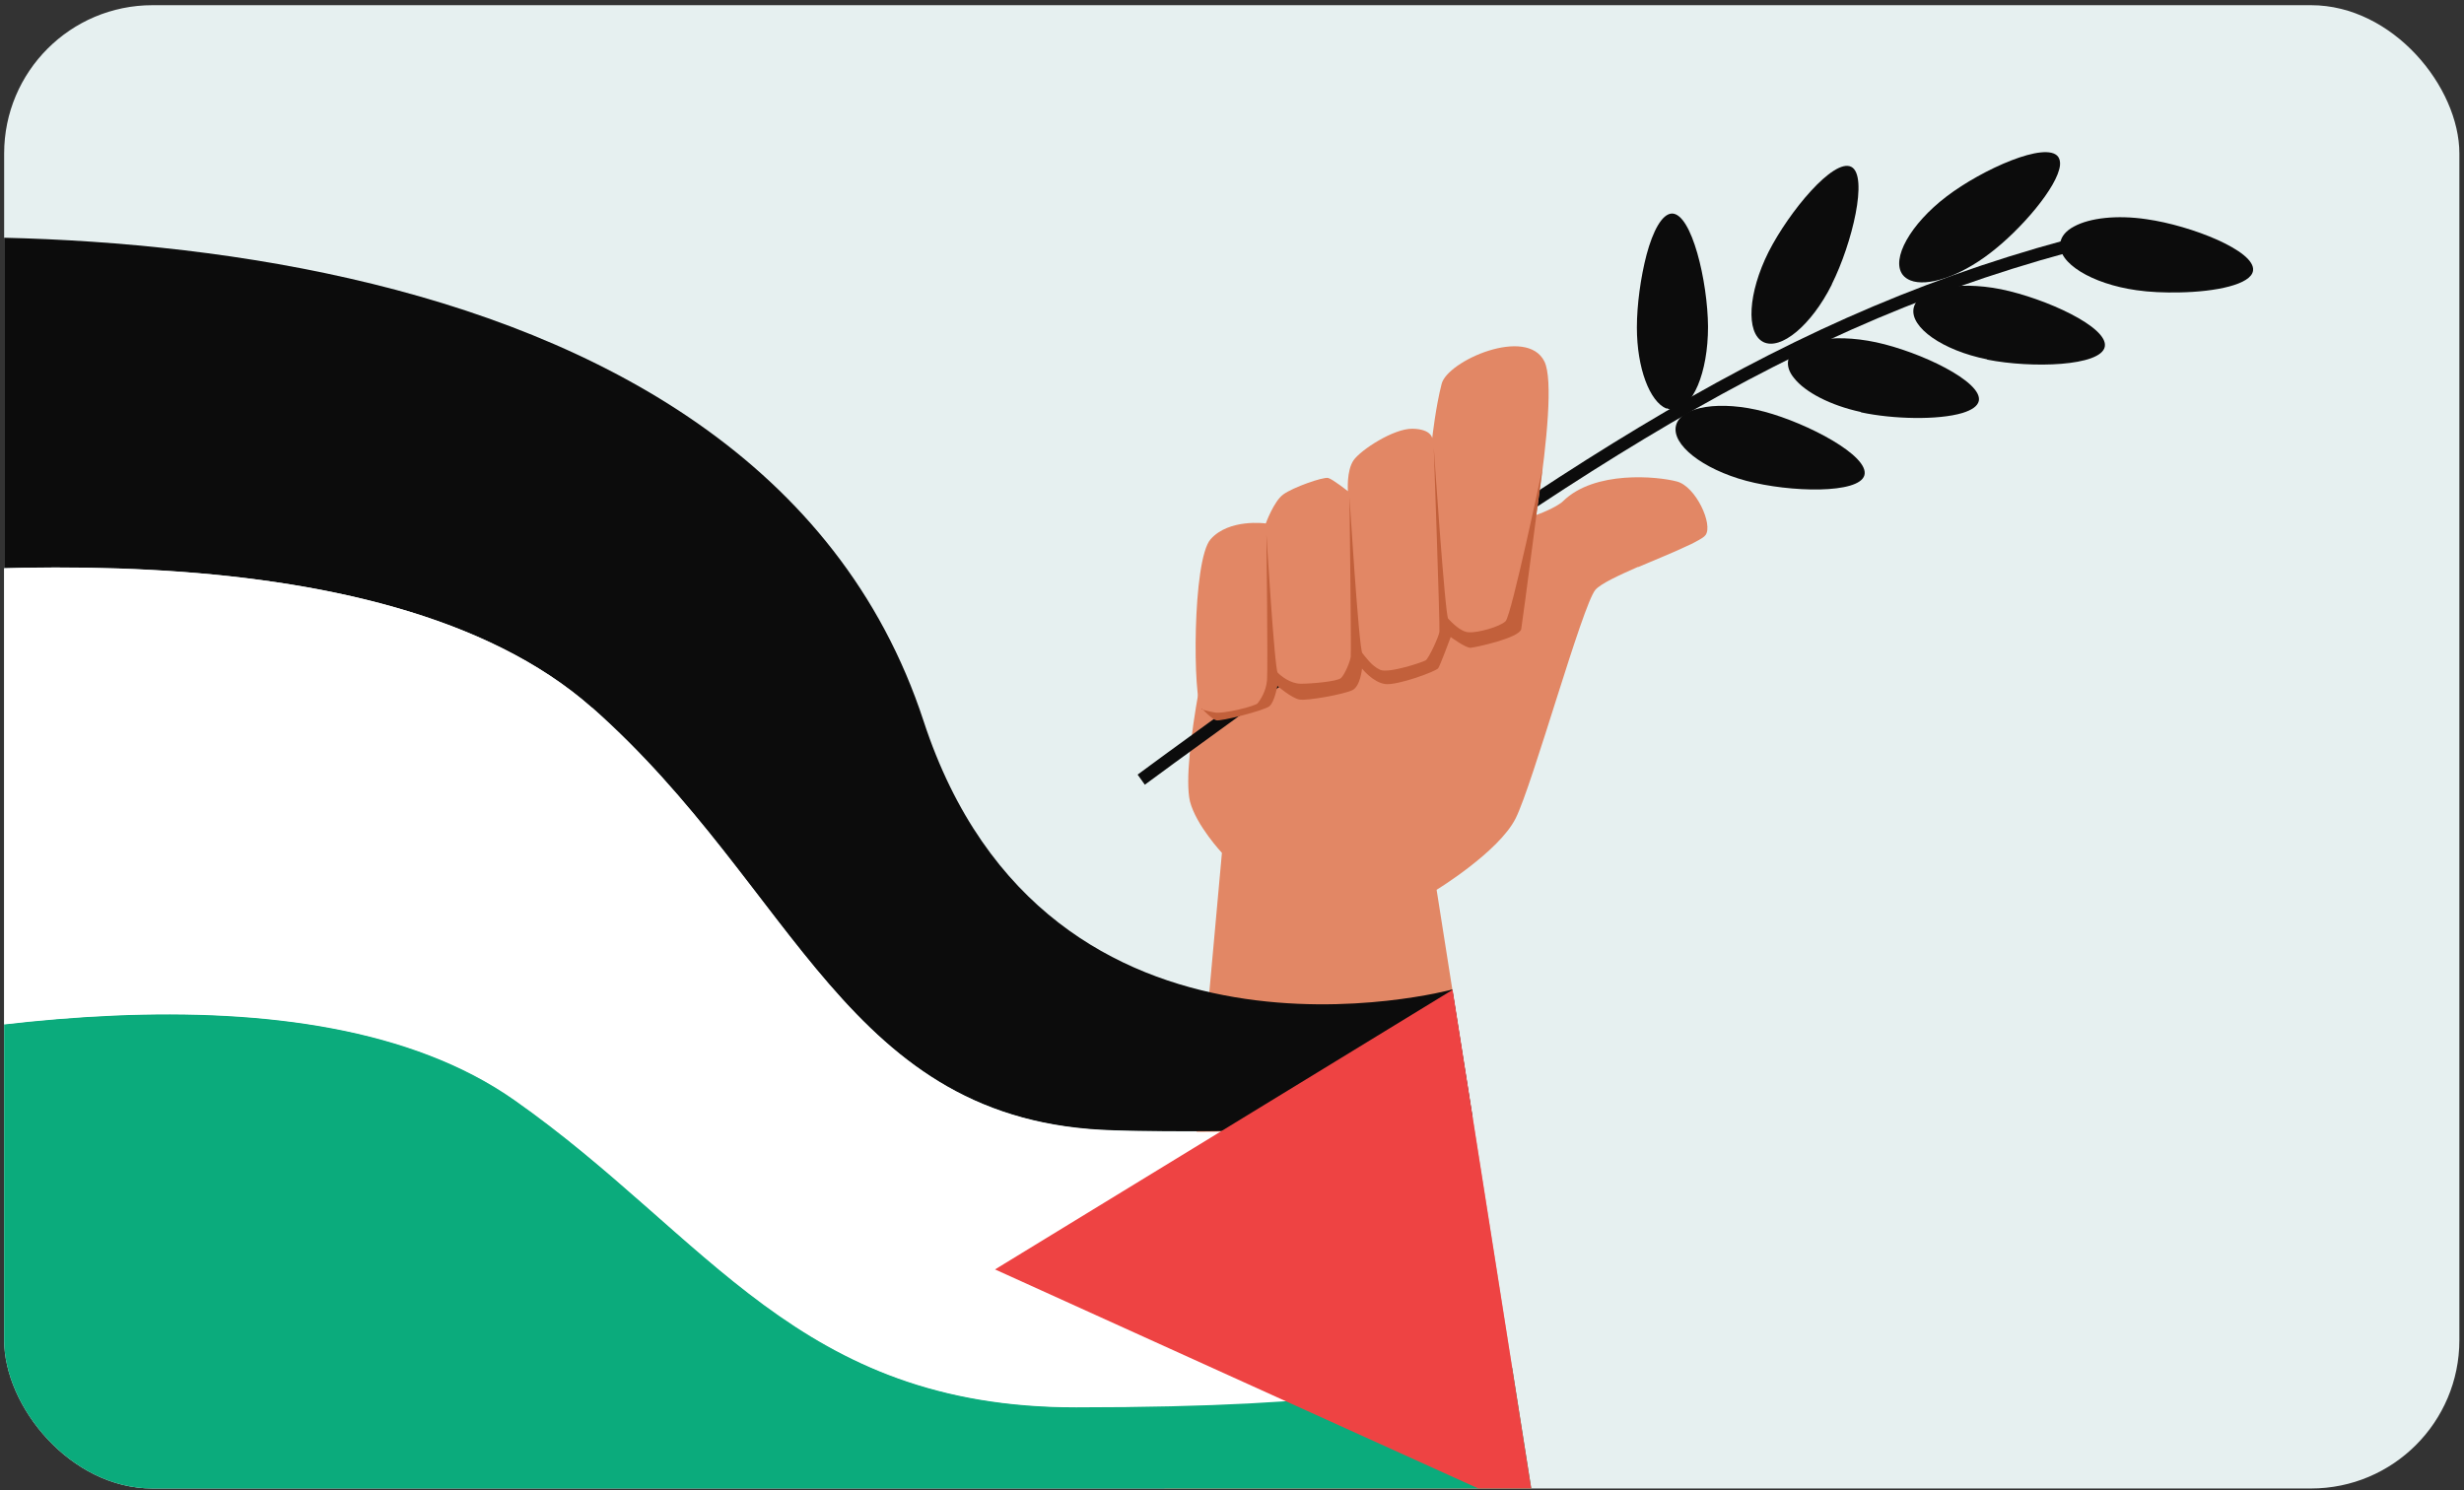
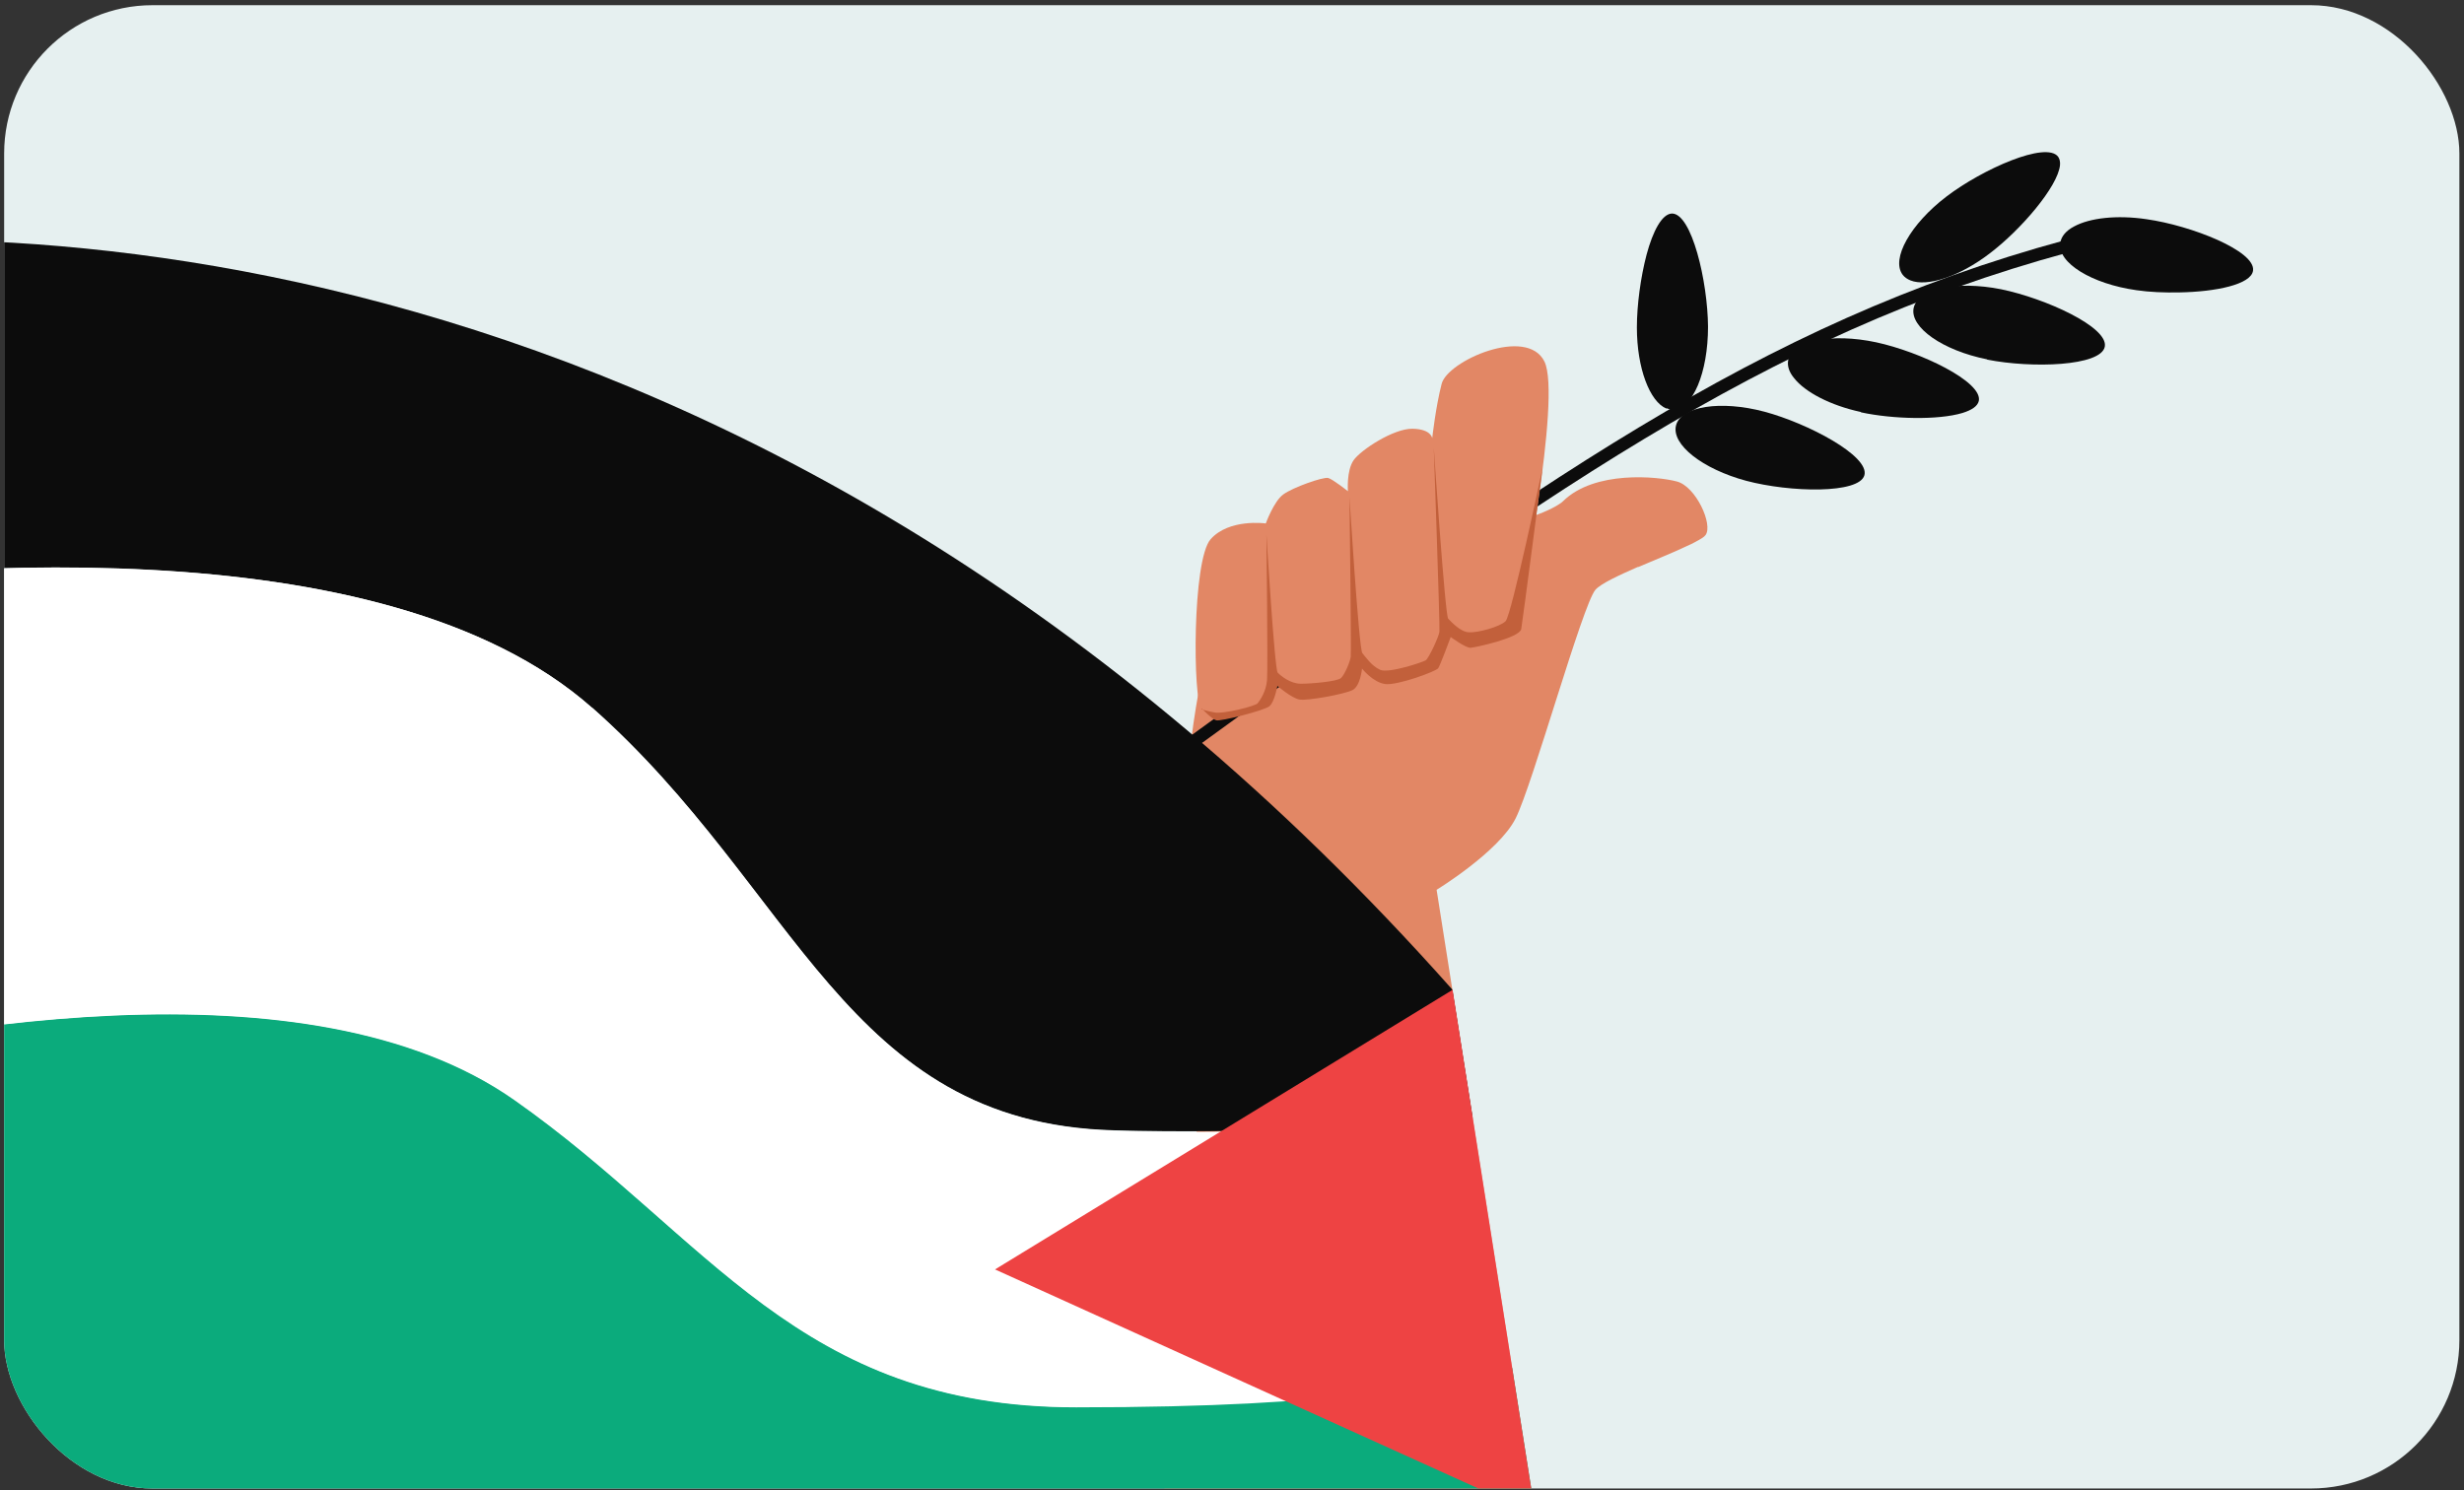
<svg xmlns="http://www.w3.org/2000/svg" width="281" height="170" viewBox="0 0 281 170" fill="none">
  <rect x="0" y="0" width="281" height="170" fill="#333333" stroke="none" />
  <g clip-path="url(#clip0_327_15216)">
    <rect x="0.473" y="0.592" width="280" height="169.184" rx="16.918" fill="#E6F0F0" />
    <path d="M132.524 172.721L139.351 97.278C139.351 97.278 136.42 94.146 135.705 91.41C135.169 89.071 135.812 83.816 136.706 78.813C136.742 78.561 136.813 78.273 136.849 78.021C136.849 77.985 136.849 77.913 136.849 77.877C137.099 76.581 137.349 75.321 137.564 74.133C137.564 74.025 137.599 73.918 137.635 73.809C138.386 70.102 139.065 67.367 139.065 67.367C139.065 67.367 141.281 66.971 144.641 66.287C144.784 66.287 144.926 66.215 145.069 66.215C147.75 65.675 151.11 64.991 154.684 64.199C154.827 64.199 154.97 64.127 155.113 64.091C158.437 63.371 161.904 62.579 165.121 61.752C165.228 61.752 165.371 61.679 165.478 61.644C171.197 60.204 176.058 58.692 177.809 57.504C177.988 57.396 178.131 57.288 178.238 57.18C181.848 53.617 189.032 54.337 191.212 54.913C193.393 55.453 195.394 59.844 194.501 61.032C194.358 61.248 193.929 61.499 193.321 61.824C193.035 61.968 192.714 62.147 192.356 62.291C190.855 63.011 188.782 63.839 186.852 64.667C186.852 64.667 186.816 64.667 186.78 64.667C184.564 65.639 182.563 66.575 181.955 67.259C180.49 68.914 174.771 89.539 172.841 93.354C170.911 97.169 163.834 101.489 163.834 101.489L175.057 172.685H132.488L132.524 172.721Z" fill="#E28765" />
    <path d="M130.558 89.503L129.736 88.351L133.168 85.831C175.093 55.344 200.398 36.916 235.568 27.377L235.926 28.781C201.006 38.247 175.808 56.604 133.99 86.983L130.558 89.503Z" fill="#0C0C0C" />
    <path d="M226.632 41.019C231.707 42.027 239.606 41.775 240.035 39.543C240.464 37.312 233.28 34.036 228.205 32.992C223.129 31.985 218.697 32.92 218.233 35.152C217.804 37.347 221.557 39.975 226.596 40.983L226.632 41.019Z" fill="#0C0C0C" />
-     <path d="M208.905 32.416C211.228 27.773 213.087 20.035 211.121 19.027C209.119 18.019 204.044 24.102 201.685 28.745C199.362 33.388 199.076 37.959 201.077 39.003C203.079 40.011 206.582 37.096 208.905 32.453V32.416Z" fill="#0C0C0C" />
    <path d="M199.148 54.841C204.152 56.172 212.051 56.352 212.623 54.193C213.194 51.997 206.189 48.29 201.221 46.958C196.217 45.626 191.713 46.346 191.142 48.506C190.57 50.701 194.18 53.509 199.148 54.841Z" fill="#0C0C0C" />
    <path d="M190.034 46.598C188.139 45.806 186.674 41.991 186.674 37.348C186.674 34.792 187.103 31.625 187.782 29.033C188.497 26.369 189.533 24.39 190.677 24.354C192.929 24.354 194.752 32.093 194.787 37.276C194.787 42.495 193.036 46.706 190.784 46.706C190.534 46.706 190.284 46.67 190.069 46.562L190.034 46.598Z" fill="#0C0C0C" />
    <path d="M212.228 46.994C208.725 46.238 205.866 44.726 204.615 43.143C204.043 42.459 203.793 41.739 203.936 41.055C204.401 38.859 208.868 37.959 213.944 39.039C218.983 40.119 226.132 43.539 225.667 45.734C225.524 46.346 224.845 46.778 223.808 47.102C221.056 47.93 215.909 47.822 212.228 47.03V46.994Z" fill="#0C0C0C" />
    <path d="M217.877 31.985C217.52 31.84 217.198 31.625 216.984 31.337C215.625 29.537 217.877 25.542 221.988 22.41C226.098 19.279 233.354 16.075 234.712 17.875C234.89 18.127 234.962 18.451 234.926 18.847C234.676 21.294 230.458 26.226 226.884 28.925C223.453 31.553 219.772 32.74 217.877 31.985Z" fill="#0C0C0C" />
    <path d="M234.96 27.701C235.067 26.945 235.639 26.298 236.533 25.83C238.32 24.858 241.394 24.498 244.789 25.002C249.9 25.722 257.263 28.637 256.941 30.869C256.727 32.453 252.688 33.28 248.542 33.352C246.826 33.388 245.111 33.316 243.645 33.1C238.534 32.381 234.638 29.969 234.96 27.737V27.701Z" fill="#0C0C0C" />
    <path d="M144.319 59.7C144.319 59.7 140.173 59.124 138.065 61.5C135.956 63.875 136.027 79.892 137.028 80.9C138.029 81.908 143.39 81.656 144.284 79.605C145.177 77.553 144.963 76.977 144.963 76.977C144.963 76.977 146.214 78.453 148.466 78.525C150.717 78.597 153.541 77.913 154.041 77.409C154.542 76.905 154.72 74.781 154.72 74.781C154.72 74.781 155.721 76.293 156.758 76.689C157.794 77.085 162.369 76.473 163.441 75.249C164.514 73.99 165.05 71.866 165.05 71.866C165.05 71.866 167.159 73.414 170.089 72.406C172.985 71.398 173.235 69.922 173.235 69.922C173.235 69.922 178.131 45.302 176.13 41.235C174.128 37.168 165.05 41.163 164.406 43.791C163.727 46.418 163.334 49.982 163.334 49.982C163.334 49.982 163.227 48.938 161.082 48.902C158.938 48.866 155.185 51.313 154.363 52.501C153.541 53.689 153.72 56.029 153.72 56.029C153.72 56.029 152.004 54.661 151.468 54.517C150.896 54.373 147.429 55.597 146.357 56.389C145.284 57.144 144.355 59.7 144.355 59.7H144.319Z" fill="#E28765" />
    <path d="M137.027 80.9C137.027 80.9 137.528 81.08 138.493 81.26C139.458 81.476 143.175 80.54 143.425 80.216C143.675 79.892 144.39 78.921 144.497 77.553C144.605 76.185 144.426 60.96 144.426 60.96C144.426 60.96 145.355 76.365 145.713 76.725C146.07 77.085 147.142 77.985 148.358 77.985C149.573 77.985 152.504 77.733 152.933 77.337C153.361 76.941 154.005 75.393 154.041 74.889C154.112 74.385 153.898 56.712 153.898 56.712C153.898 56.712 154.97 73.99 155.363 74.493C155.756 74.961 156.435 75.969 157.4 76.401C158.365 76.833 162.225 75.537 162.583 75.321C162.94 75.105 164.12 72.55 164.156 72.046C164.227 71.542 163.512 51.061 163.512 51.061C163.512 51.061 164.799 70.246 165.156 70.57C165.514 70.93 166.55 72.082 167.515 72.118C168.516 72.19 171.018 71.506 171.697 70.858C172.376 70.21 175.915 53.365 175.915 53.365C175.915 53.365 173.663 70.75 173.484 71.758C173.27 72.766 168.266 73.846 167.73 73.882C167.194 73.954 165.442 72.658 165.442 72.658C165.442 72.658 164.263 75.861 164.013 76.221C163.762 76.581 159.366 78.201 157.972 78.021C156.578 77.841 155.327 76.257 155.327 76.257C155.327 76.257 155.149 78.237 154.255 78.705C153.361 79.173 149.037 79.965 148.179 79.785C147.321 79.641 145.677 78.237 145.677 78.237C145.677 78.237 145.355 80.037 144.783 80.54C144.211 81.044 139.172 82.304 138.707 82.16C138.243 82.052 137.027 80.792 137.027 80.792V80.9Z" fill="#C2603B" />
-     <path d="M67.509 80.684C90.956 101.417 96.388 128.052 126.948 128.916C142.424 129.348 157.15 128.484 167.944 127.512L165.621 112.863C165.621 112.863 119.442 125.389 105.324 82.232C85.988 23.202 -3.618 24.39 -33.891 28.997L-34.463 67.942C-8.979 64.163 43.598 59.592 67.509 80.72V80.684Z" fill="#0C0C0C" />
+     <path d="M67.509 80.684C90.956 101.417 96.388 128.052 126.948 128.916C142.424 129.348 157.15 128.484 167.944 127.512L165.621 112.863C85.988 23.202 -3.618 24.39 -33.891 28.997L-34.463 67.942C-8.979 64.163 43.598 59.592 67.509 80.72V80.684Z" fill="#0C0C0C" />
    <path d="M58.681 125.425C35.377 109.048 -8.442 116.714 -35.249 123.697L-35.928 170.165L175.093 172.721L172.448 156.02C161.797 157.855 142.925 160.483 122.767 160.483C90.992 160.483 80.877 141.01 58.681 125.425Z" fill="#0BAB7C" />
    <path d="M126.948 128.952C96.388 128.088 90.956 101.453 67.509 80.72C43.633 59.592 -8.979 64.199 -34.463 67.942L-35.285 123.733C-8.479 116.75 35.305 109.084 58.645 125.461C80.841 141.046 90.956 160.519 122.73 160.519C154.505 160.519 161.796 157.891 172.411 156.056L167.908 127.584C157.114 128.556 142.388 129.42 126.912 128.988L126.948 128.952Z" fill="white" />
    <path d="M165.656 112.899L113.473 144.79L175.092 172.721L165.656 112.899Z" fill="#EE4343" />
  </g>
  <defs>
    <clipPath id="clip0_327_15216">
      <rect x="0.473" y="0.592" width="280" height="169.184" rx="16.918" fill="white" />
    </clipPath>
  </defs>
</svg>